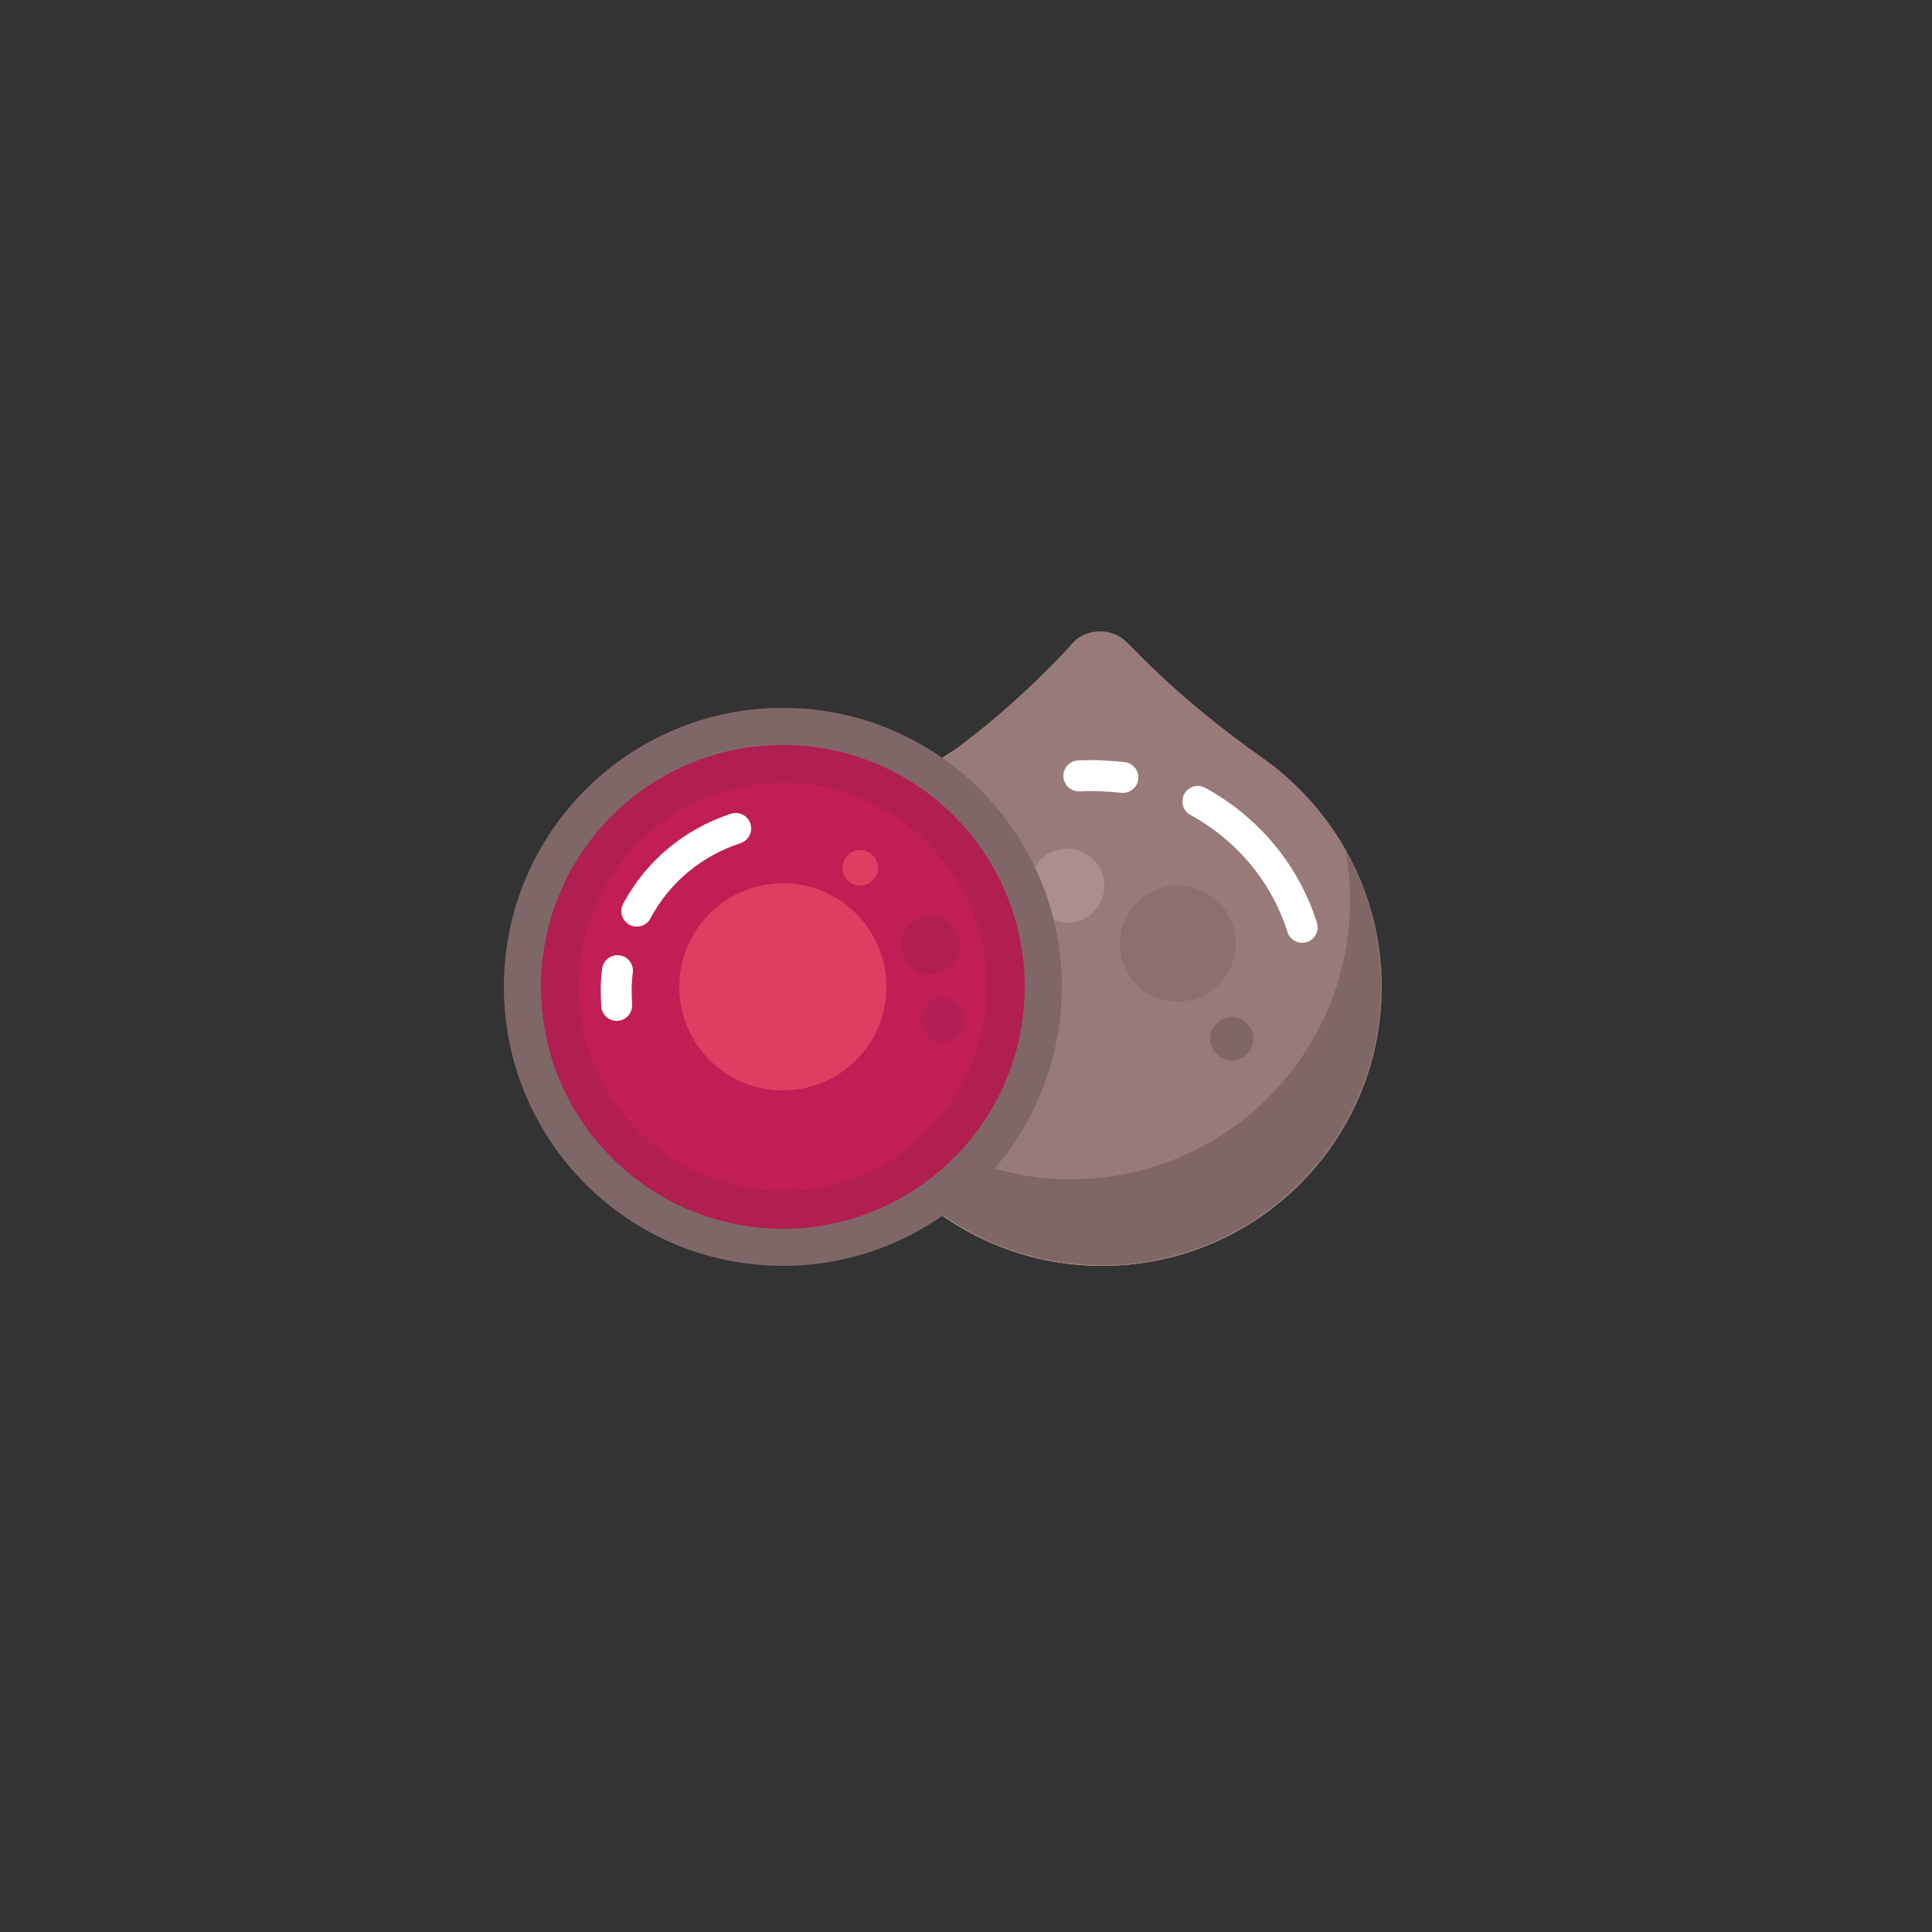
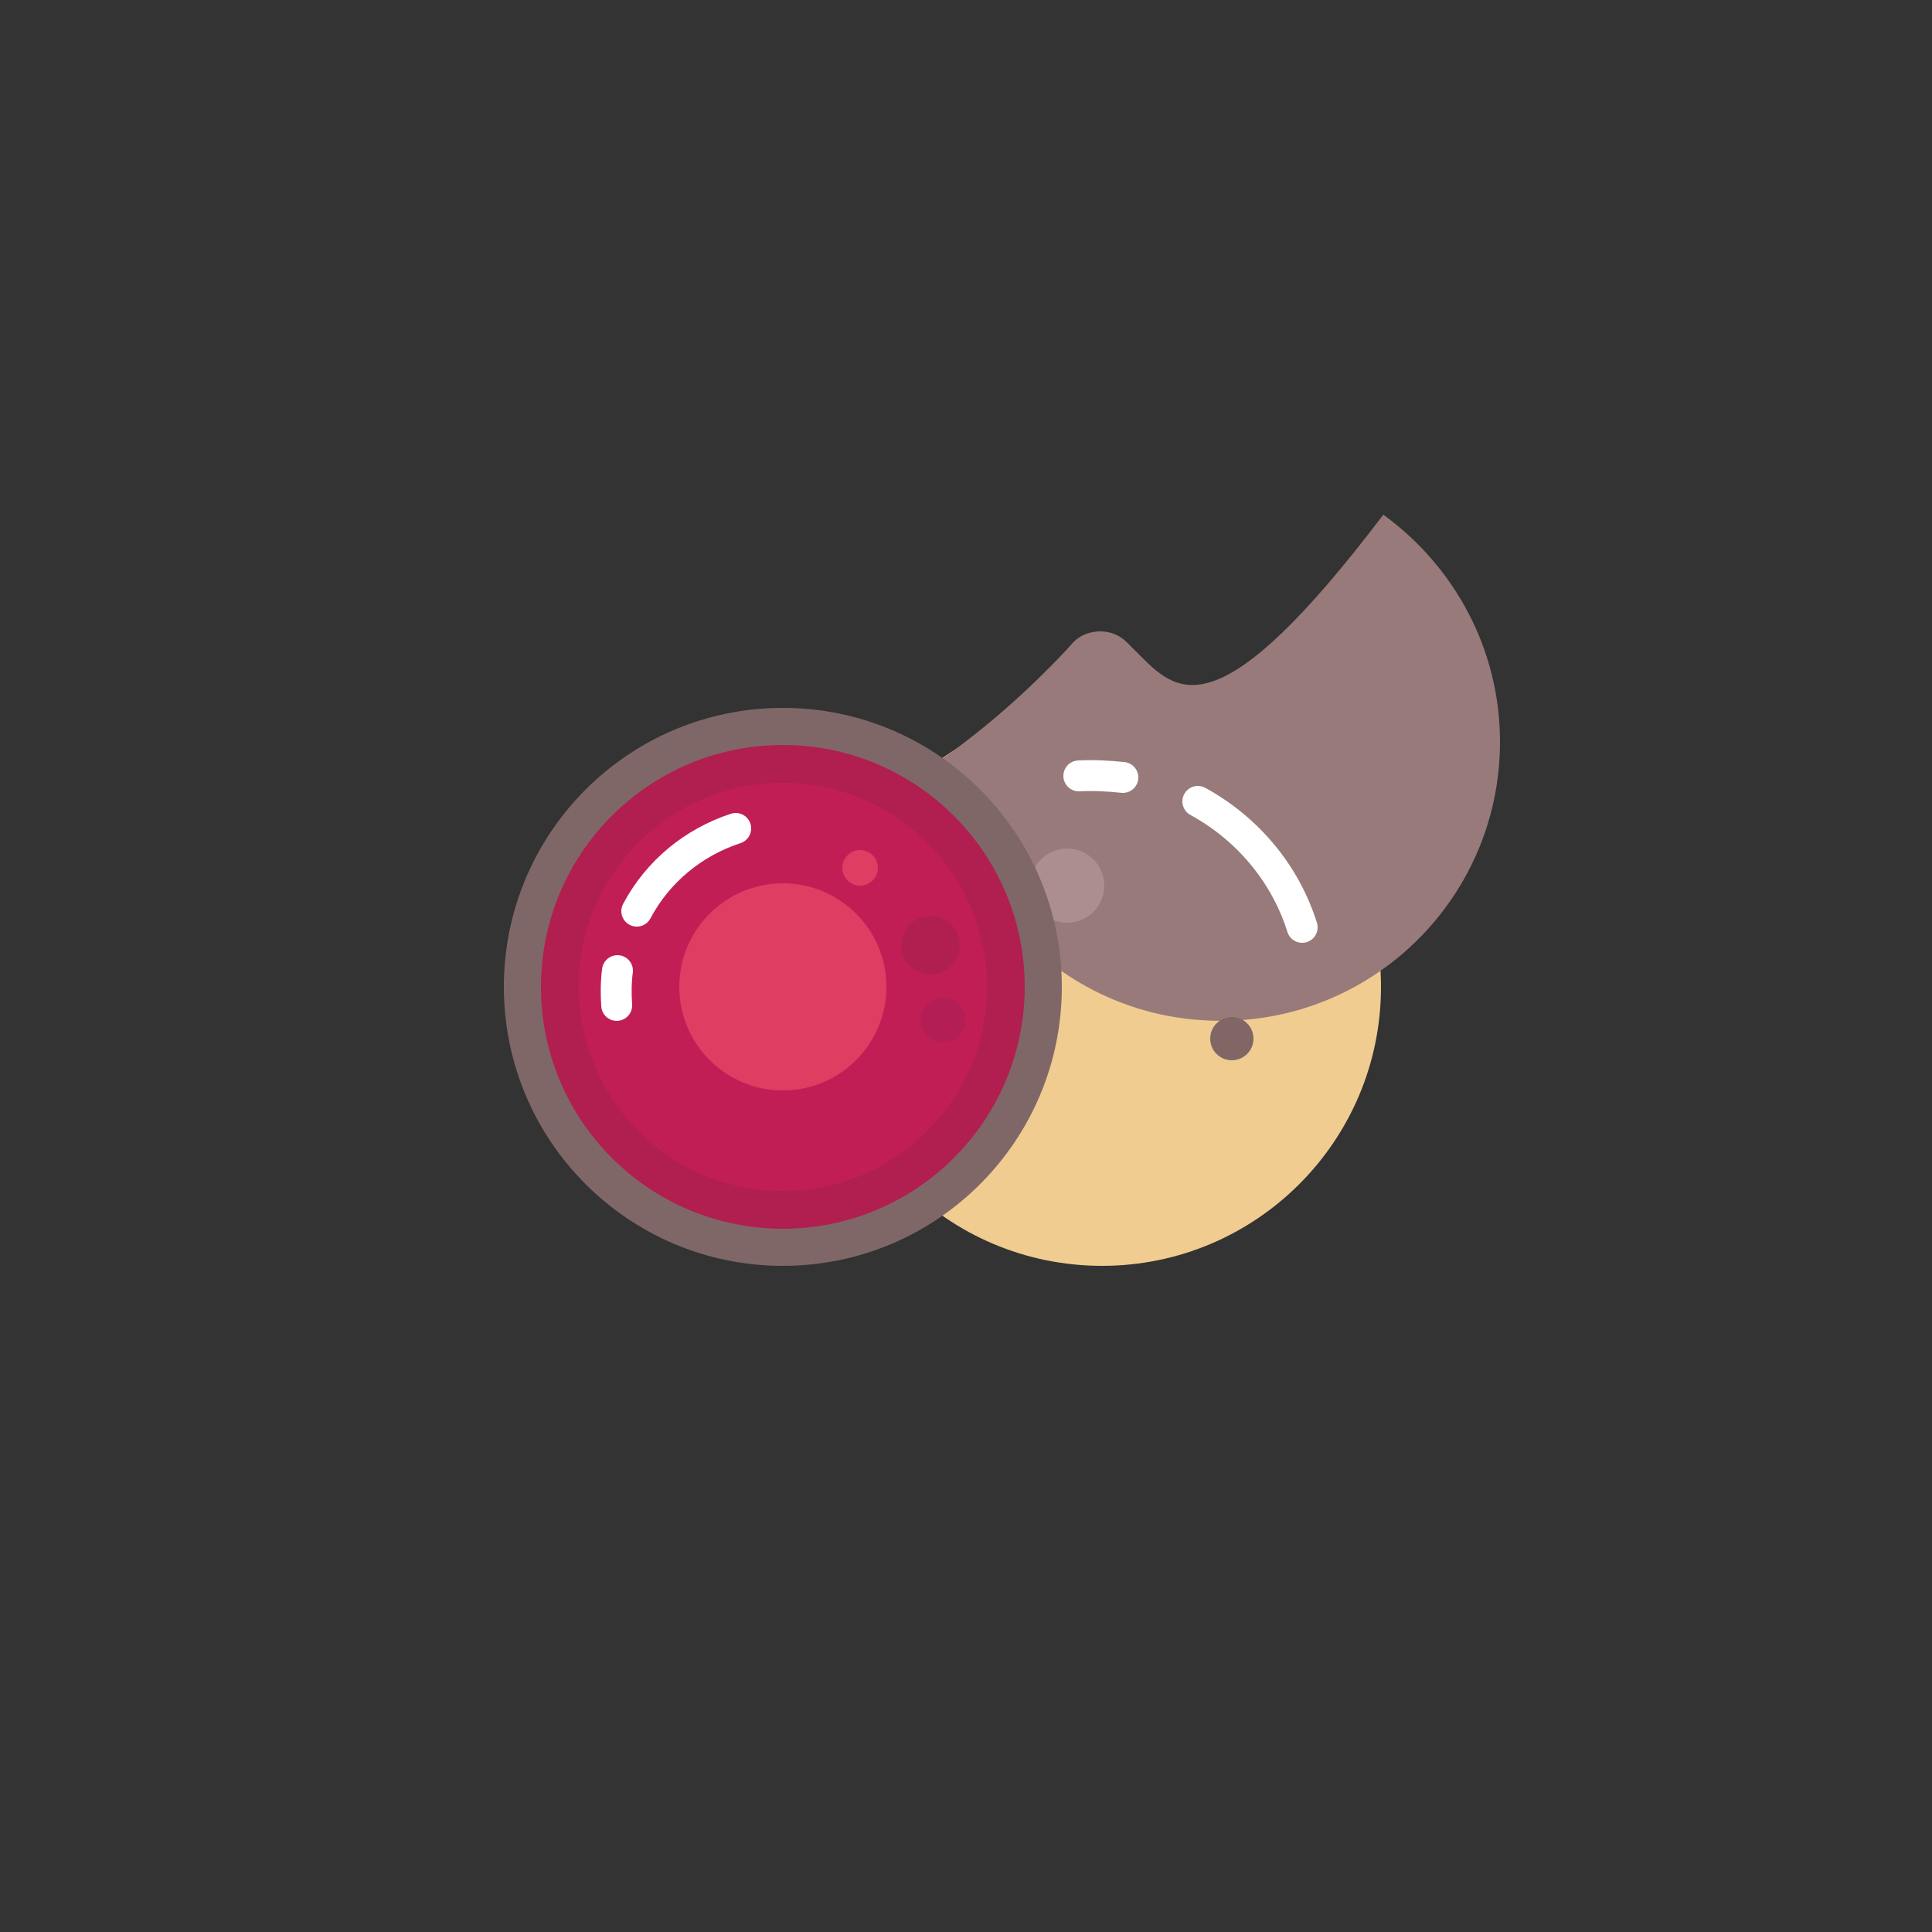
<svg xmlns="http://www.w3.org/2000/svg" version="1.1" x="0px" y="0px" viewBox="0 0 250 250" enable-background="new 0 0 250 250" xml:space="preserve">
  <rect x="0" y="0" width="250" height="250" fill="#333333" stroke="none" />
  <g id="baselines" display="none">
    <g display="inline" opacity="0.2">
      <line fill="none" stroke="#FF0000" stroke-width="0.5" stroke-miterlimit="10" x1="-14.5" y1="164.5" x2="264.5" y2="164.5" />
    </g>
    <g display="inline" opacity="0.2">
      <g>
        <line fill="none" stroke="#FF0000" stroke-width="0.5" stroke-miterlimit="10" stroke-dasharray="3.986,5.978" x1="-6" y1="80.5" x2="260" y2="80.5" />
      </g>
    </g>
    <g display="inline" opacity="0.2">
      <g>
        <line fill="none" stroke="#FF0000" stroke-width="0.5" stroke-miterlimit="10" stroke-dasharray="3.986,5.978" x1="125.5" y1="-1" x2="125.5" y2="265" />
      </g>
    </g>
  </g>
  <g id="icon">
    <circle fill="#F0CC91" cx="142.6" cy="127.7" r="36.1" />
-     <path fill="#977A79" d="M147.7,85l-1.9-1.9c-0.9-0.9-2.1-1.4-3.4-1.4l0,0c-1.4,0-2.7,0.5-3.6,1.5l-0.9,1c-4.9,5.2-10.2,9.9-16,14   c-9.8,6.9-16,18.6-15.3,31.7c1.1,18,15.5,32.6,33.5,33.8c21.1,1.5,38.7-15.2,38.7-36c0-12.1-6-22.8-15.1-29.4   C158,94.3,152.6,89.9,147.7,85z" />
-     <circle fill="#8C7070" cx="152.4" cy="122.1" r="7.5" />
+     <path fill="#977A79" d="M147.7,85l-1.9-1.9c-0.9-0.9-2.1-1.4-3.4-1.4l0,0c-1.4,0-2.7,0.5-3.6,1.5l-0.9,1c-4.9,5.2-10.2,9.9-16,14   c1.1,18,15.5,32.6,33.5,33.8c21.1,1.5,38.7-15.2,38.7-36c0-12.1-6-22.8-15.1-29.4   C158,94.3,152.6,89.9,147.7,85z" />
    <circle fill="#AD8E8E" cx="138.1" cy="114.6" r="4.8" />
    <circle fill="#806766" cx="159.4" cy="134.4" r="2.8" />
-     <path fill="#806767" d="M174.1,110c0.4,2.1,0.6,4.3,0.6,6.5c0,19.9-16.2,36.1-36.1,36.1c-13.5,0-25.3-7.5-31.5-18.5   c3.1,16.8,17.8,29.6,35.5,29.6c19.9,0,36.1-16.2,36.1-36.1C178.7,121.3,177.1,115.3,174.1,110z" />
    <path fill="none" stroke="#FFFFFF" stroke-width="4" stroke-linecap="round" stroke-miterlimit="10" d="M145.3,100.6   c-1.9-0.2-3.8-0.3-5.7-0.2" />
    <path fill="none" stroke="#FFFFFF" stroke-width="4" stroke-linecap="round" stroke-miterlimit="10" d="M168.5,120   c-2.2-7-7.1-12.8-13.5-16.3" />
    <circle fill="#806767" cx="101.3" cy="127.7" r="36.1" />
    <circle fill="#B01F50" cx="101.3" cy="127.7" r="31.3" />
    <circle fill="#C21E56" cx="101.3" cy="127.7" r="26.4" />
    <circle fill="#E03D62" cx="101.3" cy="127.7" r="13.4" />
    <path fill="none" stroke="#FFFFFF" stroke-width="4" stroke-linecap="round" stroke-miterlimit="10" d="M79.9,125.6   c-0.2,1.5-0.2,3-0.1,4.5" />
    <path fill="none" stroke="#FFFFFF" stroke-width="4" stroke-linecap="round" stroke-miterlimit="10" d="M95.2,107.2   c-5.5,1.8-10.1,5.6-12.8,10.7" />
    <circle fill="#B01F50" cx="120.4" cy="122.3" r="3.8" />
    <circle fill="#E03D62" cx="111.3" cy="112.3" r="2.3" />
    <circle fill="#B31E55" cx="122" cy="132" r="2.9" />
  </g>
</svg>